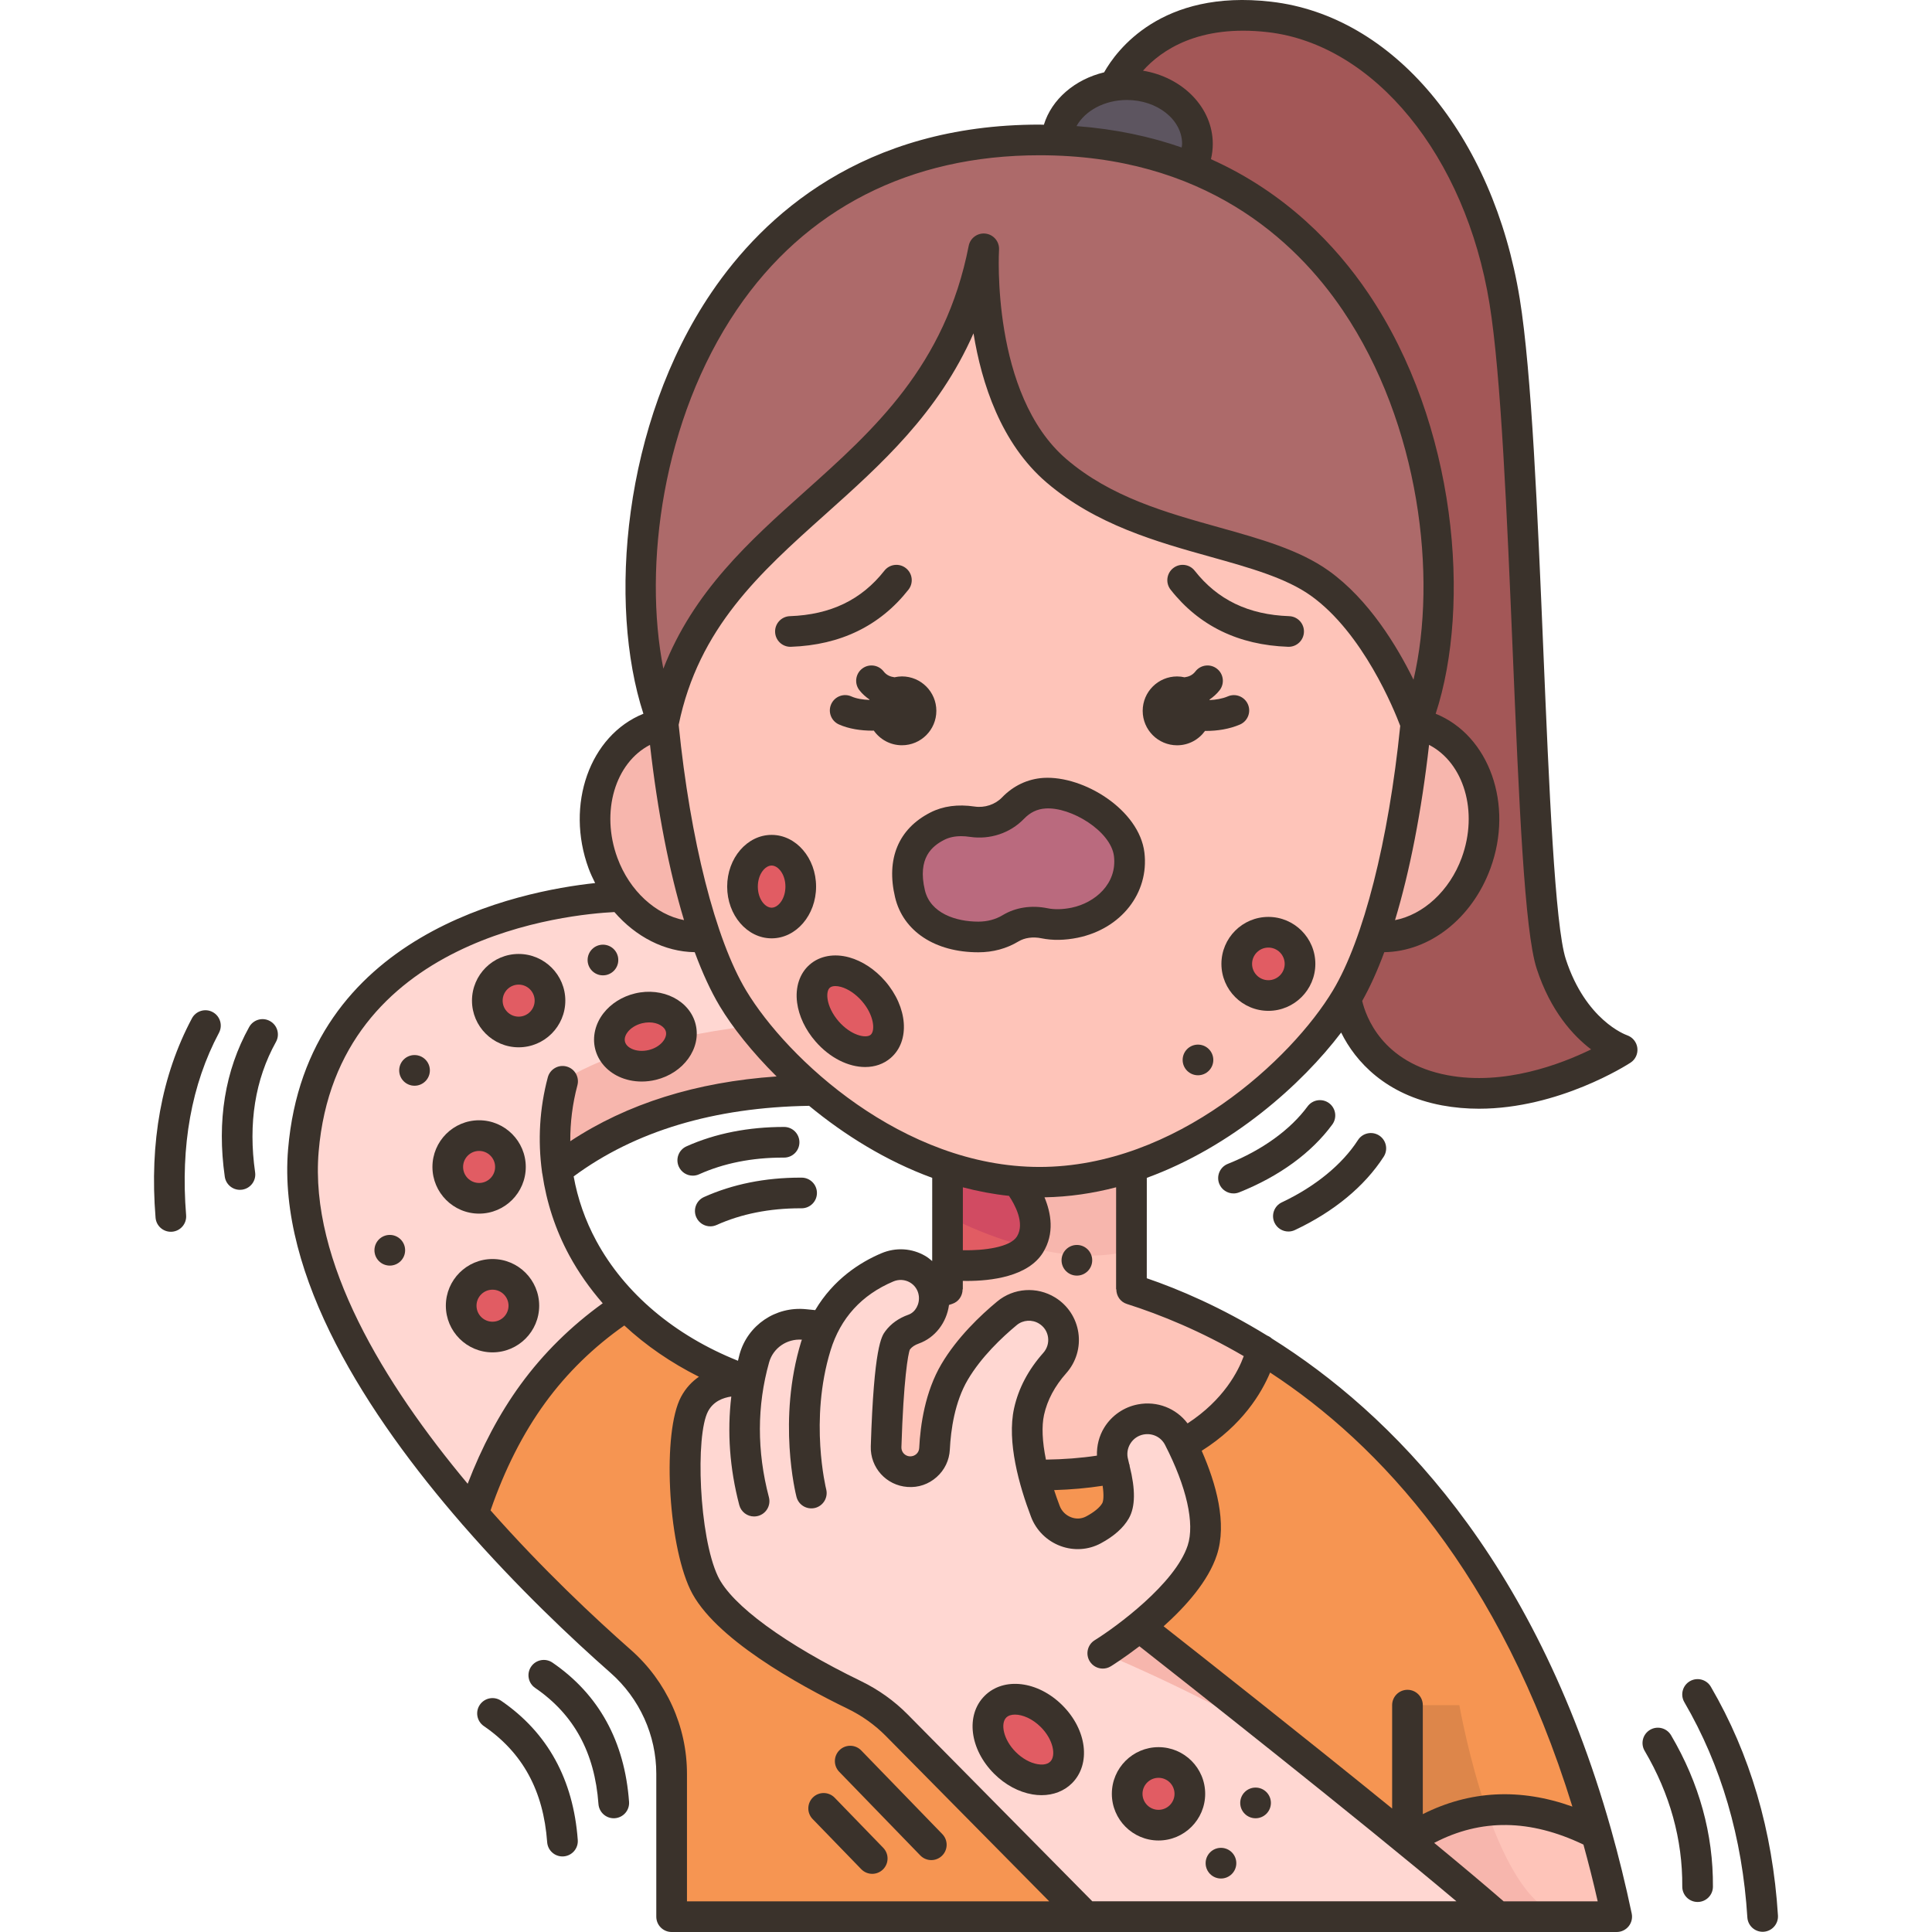
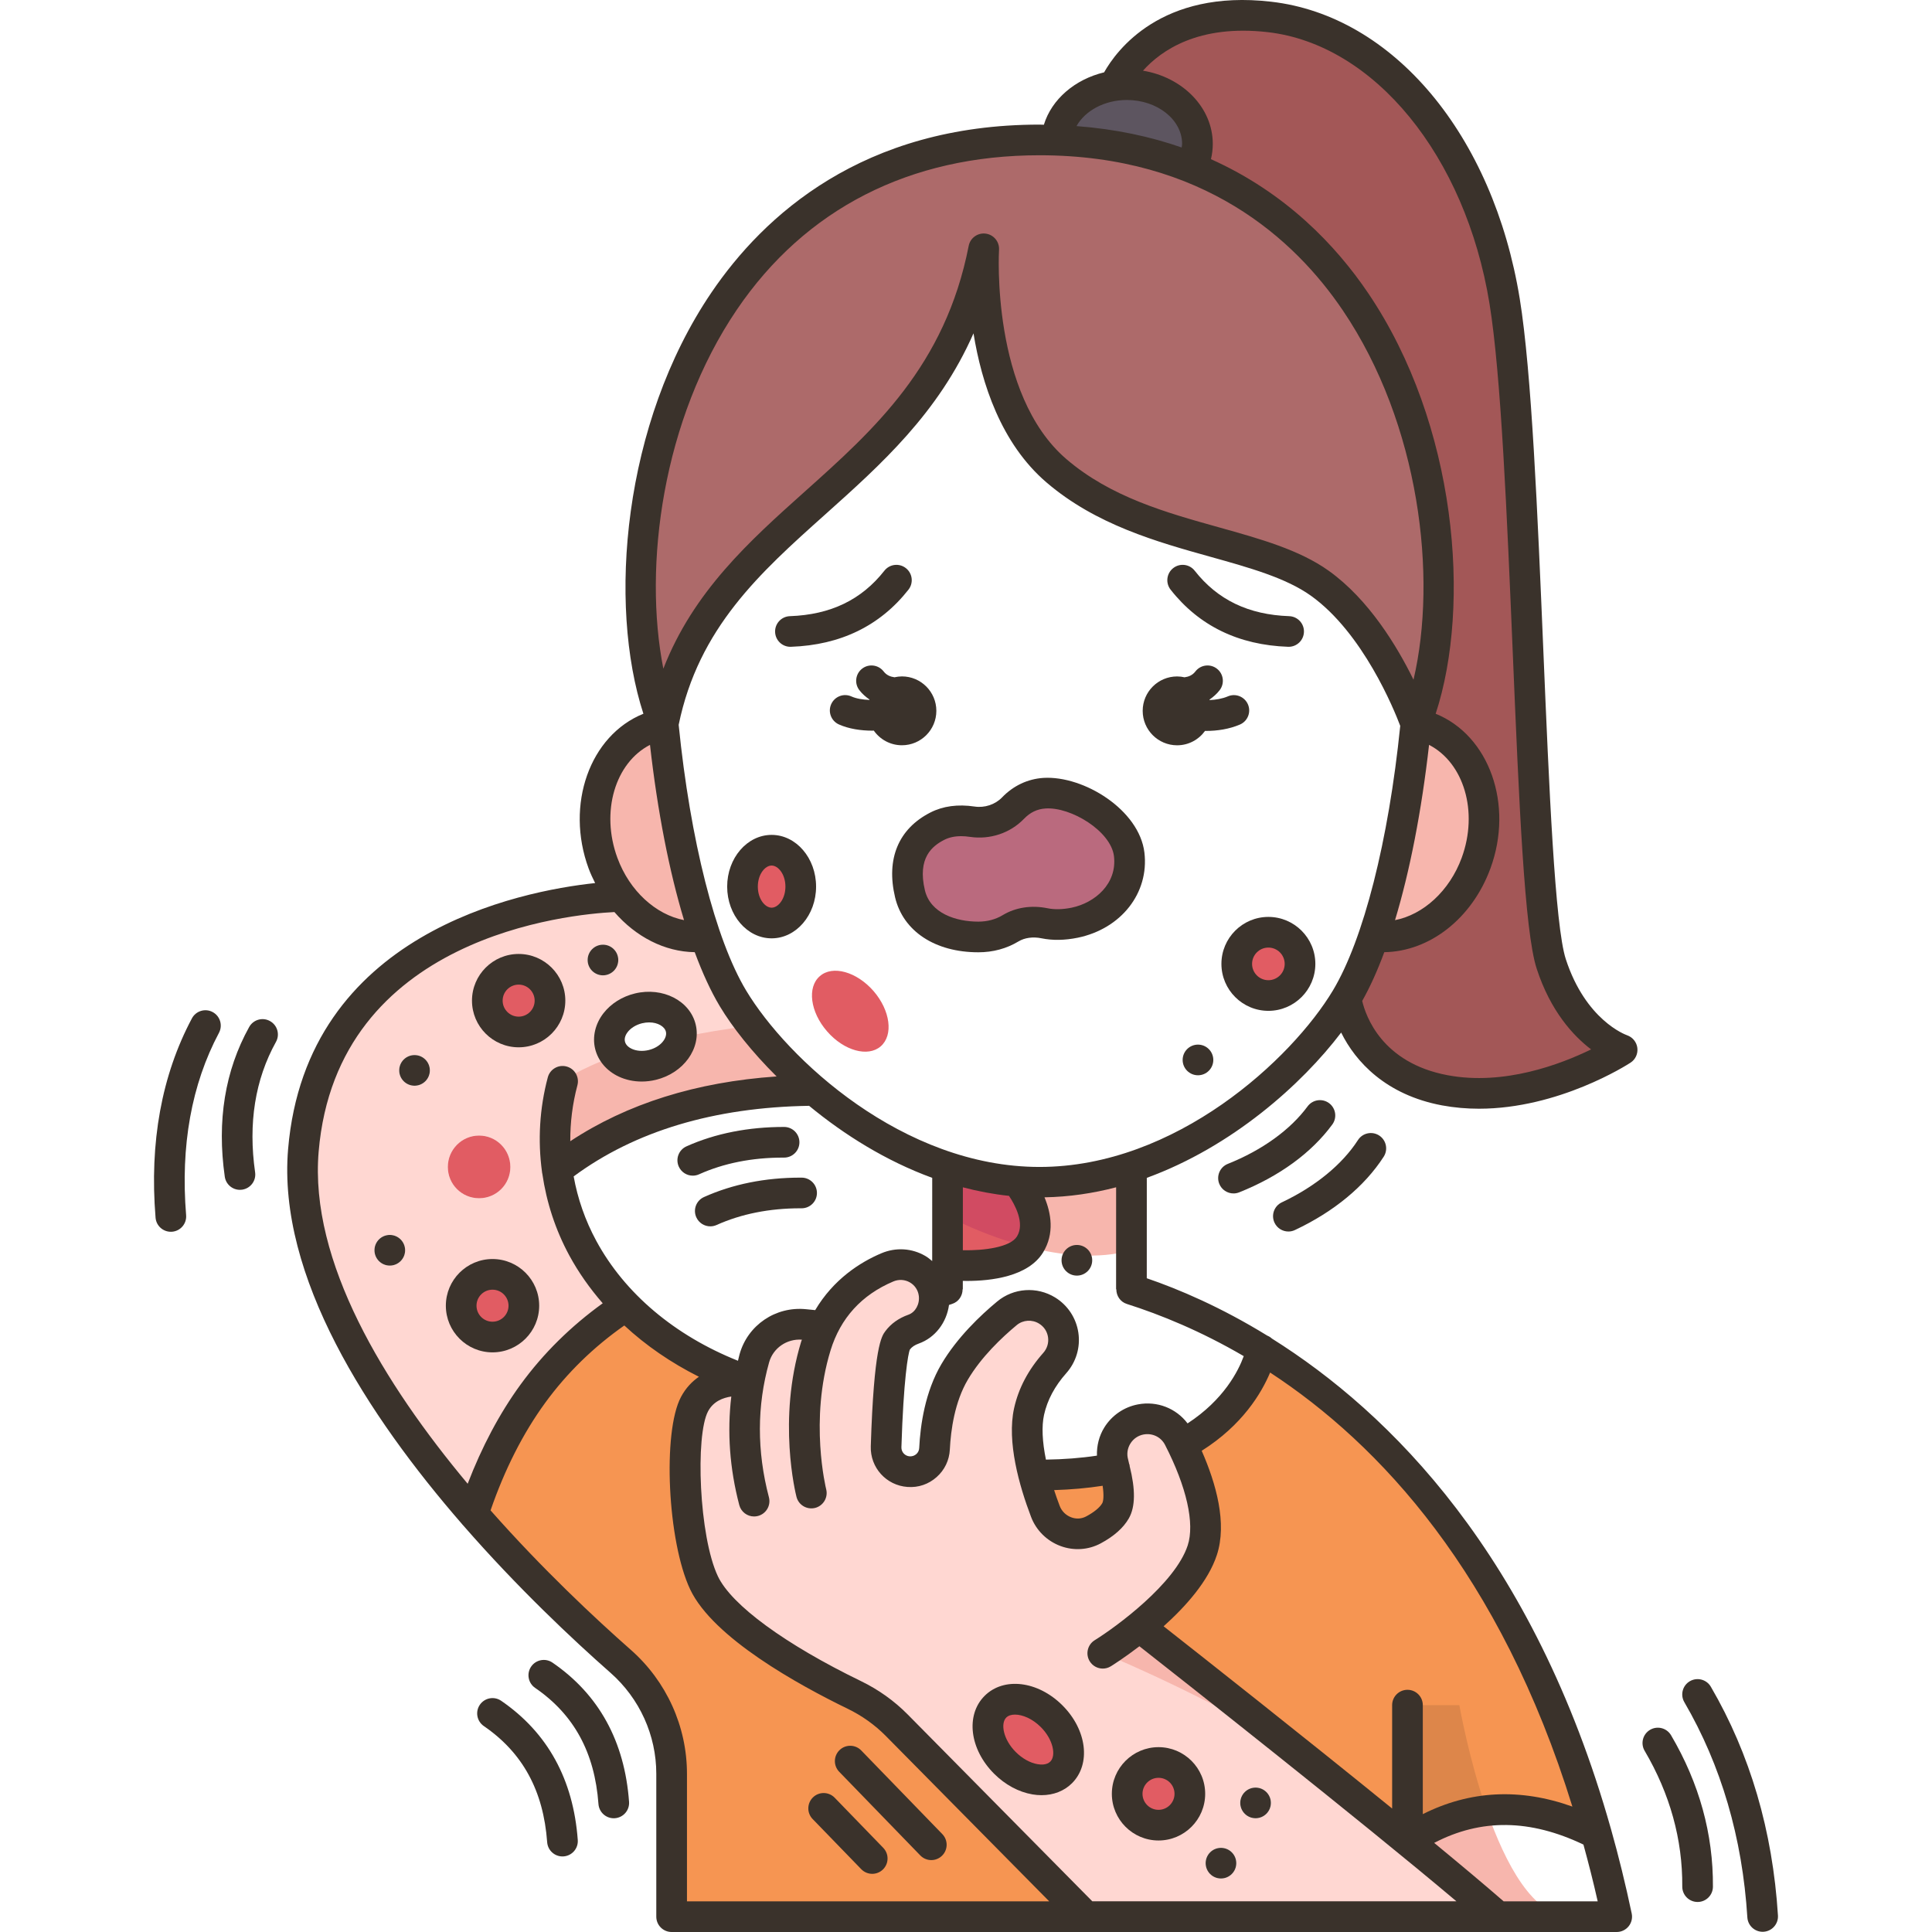
<svg xmlns="http://www.w3.org/2000/svg" width="512" viewBox="0 0 105.945 126.039" height="512" id="Filloutline">
  <g>
    <g>
      <g id="XMLID_88_">
        <g>
-           <path fill="#fec4b9" d="m72.258 88.041c-3.14-1.94-6.08-3.17-8.49-3.93v-7.98c6.42-2.11 11.69-7.15 14-11 0 0 .6 4.9 6.44 6 5.84 1.09 11.57-2.65 11.57-2.65s-3.14-1.03-4.63-5.6c-1.47-4.52-1.47-33.58-3.04-43.23-1.57-9.66-7.51-17.65-15.35-18.55-7.83-.89-10.1 4.48-10.1 4.48-2.07.3-3.66 1.77-3.78 3.57-.36-.01-.73-.02-1.11-.02-24.19 0-28.96 26.98-24.55 38.09-.3.06-.6.14-.89.26-3.03 1.2-4.39 5.16-3.04 8.83.3.81.71 1.54 1.19 2.17 0 0-19.35.23-20.73 16.57-.68 7.98 5.04 16.79 11.06 23.71 3.51 4.02 7.11 7.4 9.63 9.62 2.11 1.86 3.33 4.52 3.33 7.34v9.32h27.01 26.89 7.76c-.4-1.89-.84-3.69-1.33-5.42-4.91-17.49-13.99-26.75-21.84-31.58zm-20.49-5.54v1.61c-.29.09-.58.19-.88.29-.19-1.44-1.7-2.29-3.04-1.72-1.45.61-3.13 1.75-4.16 3.85l-1.26-.13c-1.47-.14-2.86.78-3.26 2.21-.14.5-.26 1-.35 1.51h-.01c-3.26-1.11-5.97-2.83-8.04-4.94-1.13-1.15-2.06-2.41-2.79-3.75-.88-1.62-1.45-3.35-1.69-5.14 4.27-3.35 9.83-5.11 16.76-5.16 2.45 2.07 5.43 3.92 8.72 5z" />
-         </g>
+           </g>
        <g>
          <g>
            <path fill="#f7b6ad" d="m35.968 61.091c-2.01.23-4.08-.77-5.49-2.61-.48-.63-.89-1.36-1.19-2.17-1.35-3.67.01-7.63 3.04-8.83.29-.12.59-.2.89-.26v.01c.52 5.3 1.48 10.18 2.75 13.86z" />
          </g>
          <g>
            <path fill="#f7b6ad" d="m83.218 47.481c3.02 1.2 4.38 5.16 3.03 8.83-1.17 3.18-3.98 5.1-6.68 4.78 1.27-3.68 2.23-8.56 2.75-13.86 0 0 0 0 0-.01h.01c.3.06.59.14.89.26z" />
          </g>
          <g>
            <path fill="#a35757" d="m91.148 62.881c1.49 4.57 4.63 5.6 4.63 5.6s-5.73 3.74-11.57 2.65c-5.84-1.1-6.44-6-6.44-6 .65-1.08 1.25-2.45 1.8-4.04 2.7.32 5.51-1.6 6.68-4.78 1.35-3.67-.01-7.63-3.03-8.83-.3-.12-.59-.2-.89-.26 3.75-9.38.9-30.08-14.64-36.29.25-.48.38-1 .38-1.54 0-2.14-2.06-3.87-4.6-3.87-.28 0-.55.02-.81.06 0 0 2.27-5.37 10.1-4.48 7.84.9 13.78 8.89 15.35 18.55 1.57 9.65 1.57 38.71 3.04 43.23z" />
          </g>
          <g>
            <path fill="#f69552" d="m81.778 120.091c-7.54-6.17-17.49-13.96-17.49-13.96 1.59-1.28 3.49-3.13 4.1-4.99.69-2.11-.39-5.01-1.32-6.9 4.51-2.43 5.19-6.2 5.19-6.2 7.85 4.83 16.93 14.09 21.84 31.58-4.39-2.24-8.5-2.09-12.32.47z" />
          </g>
          <g>
            <path fill="#ffd7d2" d="m64.288 106.131s9.95 7.79 17.49 13.96c2.31 1.89 4.39 3.63 5.89 4.95h-26.89v-.02l-12.33-12.47c-.8-.81-1.73-1.48-2.76-1.97-2.74-1.34-8.41-4.37-9.8-7.31-1.35-2.84-1.66-9.73-.63-11.67 1.04-1.94 3.55-1.48 3.55-1.48h.01c.09-.51.21-1.01.35-1.51.4-1.43 1.79-2.35 3.26-2.21l1.26.13c1.03-2.1 2.71-3.24 4.16-3.85 1.34-.57 2.85.28 3.04 1.72v.02c.01.09.02.18.02.28 0 .88-.52 1.71-1.35 2.01-.39.14-.77.36-1.04.73-.49.66-.69 4.7-.76 6.95-.02.84.63 1.56 1.47 1.62h.11c.83 0 1.54-.65 1.58-1.5.07-1.37.35-3.38 1.31-5.01.95-1.61 2.38-2.96 3.42-3.82.74-.62 1.79-.69 2.62-.18.7.43 1.07 1.17 1.07 1.92 0 .53-.18 1.06-.57 1.5-.71.8-1.39 1.86-1.68 3.17-.27 1.22-.06 2.73.3 4.14h.01c.21.86.49 1.67.75 2.37.48 1.25 1.96 1.84 3.14 1.21.59-.32 1.15-.73 1.44-1.25.36-.62.22-1.73-.06-2.78-.03-.09-.05-.19-.08-.28-.37-1.31.46-2.65 1.79-2.9.14-.03.29-.04.43-.04.85 0 1.64.47 2.04 1.24.07.14.14.28.22.44.93 1.89 2.01 4.79 1.32 6.9-.61 1.86-2.51 3.71-4.1 4.99zm8.57 11.49c0-.56-.44-1-1-1-.55 0-1 .44-1 1 0 .55.45 1 1 1 .56 0 1-.45 1-1zm-2.25 3.93c0-.55-.45-1-1-1s-1 .45-1 1 .45 1 1 1 1-.45 1-1zm-3.03-4.53c0-1.13-.92-2.04-2.05-2.04-1.12 0-2.04.91-2.04 2.04s.92 2.05 2.04 2.05c1.13 0 2.05-.92 2.05-2.05zm-8.4-1.39c.84-.85.56-2.49-.62-3.67s-2.82-1.46-3.67-.62c-.84.84-.56 2.48.63 3.66 1.18 1.19 2.82 1.47 3.66.63z" />
          </g>
          <g>
            <path fill="#ad6a6a" d="m67.688 10.931c15.54 6.21 18.39 26.91 14.64 36.29h-.01c-.11-.3-2.26-6.31-6.26-9.17-4.1-2.93-11.81-2.73-17.19-7.34s-4.74-14.48-4.74-14.48c-3.09 15.82-18.14 17.06-20.91 30.99-4.41-11.11.36-38.09 24.55-38.09.38 0 .75.01 1.11.02 3.31.12 6.23.75 8.81 1.78z" />
          </g>
          <g>
            <path fill="#e15c63" d="m72.698 60.821c1.14 0 2.07.92 2.07 2.06s-.93 2.06-2.07 2.06-2.06-.92-2.06-2.06.92-2.06 2.06-2.06z" />
          </g>
          <g>
            <path fill="#5d5560" d="m68.068 9.391c0 .54-.13 1.06-.38 1.54-2.58-1.03-5.5-1.66-8.81-1.78.12-1.8 1.71-3.27 3.78-3.57.26-.04.53-.06.81-.06 2.54 0 4.6 1.73 4.6 3.87z" />
          </g>
          <g>
            <path fill="#e15c63" d="m65.528 114.981c1.13 0 2.05.91 2.05 2.04s-.92 2.05-2.05 2.05c-1.12 0-2.04-.92-2.04-2.05s.92-2.04 2.04-2.04z" />
          </g>
          <g>
            <path fill="#ba6a7e" d="m63.618 55.741c.26 2.21-1.39 4.01-3.56 4.45-.81.17-1.47.14-1.97.04-.76-.16-1.56-.06-2.21.33-.5.3-1.19.56-2.1.56-2.12 0-4.01-.93-4.46-2.81-.45-1.89 0-3.5 1.78-4.41.75-.38 1.58-.4 2.29-.3.98.15 1.99-.19 2.65-.88.47-.48 1.13-.92 2.05-.98 2.19-.14 5.27 1.79 5.53 4z" />
          </g>
          <g>
            <path fill="#f69552" d="m62.668 95.781c.28 1.05.42 2.16.06 2.78-.29.52-.85.93-1.44 1.25-1.18.63-2.66.04-3.14-1.21-.26-.7-.54-1.51-.75-2.37h.37c1.86 0 3.48-.17 4.9-.45z" />
          </g>
          <g>
            <path fill="#f69552" d="m60.778 125.021v.02h-27.01v-9.32c0-2.82-1.22-5.48-3.33-7.34-2.52-2.22-6.12-5.6-9.63-9.62l.01-.01c.95-2.93 2.24-5.55 3.9-7.83 1.65-2.26 3.65-4.18 6.05-5.74 2.07 2.11 4.78 3.83 8.04 4.94 0 0-2.51-.46-3.55 1.48-1.03 1.94-.72 8.83.63 11.67 1.39 2.94 7.06 5.97 9.8 7.31 1.03.49 1.96 1.16 2.76 1.97z" />
          </g>
          <g>
            <path fill="#e15c63" d="m58.558 111.961c1.18 1.18 1.46 2.82.62 3.67-.84.84-2.48.56-3.66-.63-1.19-1.18-1.47-2.82-.63-3.66.85-.84 2.49-.56 3.67.62z" />
          </g>
          <g>
            <path fill="#e15c63" d="m56.328 77.071s1.94 2.3.82 4.11c-1.11 1.82-5.38 1.32-5.38 1.32v-6.37c1.47.48 2.99.81 4.56.94z" />
          </g>
          <g>
            <path fill="#e15c63" d="m46.938 64.651c1.1 1.27 1.31 2.88.47 3.61-.83.72-2.4.29-3.5-.98-1.1-1.26-1.31-2.88-.47-3.6.83-.73 2.4-.29 3.5.97z" />
          </g>
          <g>
            <path fill="#e15c63" d="m40.288 55.461c1.05 0 1.9 1.07 1.9 2.38s-.85 2.37-1.9 2.37c-1.04 0-1.9-1.06-1.9-2.37s.86-2.38 1.9-2.38z" />
          </g>
          <g>
            <path fill="#ffd7d2" d="m26.288 76.291c.24 1.79.81 3.52 1.69 5.14.73 1.34 1.66 2.6 2.79 3.75-2.4 1.56-4.4 3.48-6.05 5.74-1.66 2.28-2.95 4.9-3.9 7.83l-.01.01c-6.02-6.92-11.74-15.73-11.06-23.71 1.38-16.34 20.73-16.57 20.73-16.57 1.41 1.84 3.48 2.84 5.49 2.61.55 1.59 1.15 2.96 1.8 4.04 1.13 1.88 2.96 4.04 5.28 6-6.93.05-12.49 1.81-16.76 5.16zm6.22-6.82c1.27-.3 2.1-1.38 1.86-2.4-.25-1.02-1.48-1.6-2.76-1.29-1.27.31-2.1 1.38-1.86 2.4.25 1.02 1.48 1.6 2.76 1.29zm-2.22-6.84c0-.56-.45-1-1-1s-1 .44-1 1c0 .55.45 1 1 1s1-.45 1-1zm-4.45 2.65c0-1.13-.92-2.05-2.05-2.05s-2.04.92-2.04 2.05.91 2.04 2.04 2.04 2.05-.91 2.05-2.04zm-1.71 19.9c0-1.13-.92-2.05-2.05-2.05-1.12 0-2.04.92-2.04 2.05s.92 2.04 2.04 2.04c1.13 0 2.05-.91 2.05-2.04zm-.88-9.05c0-1.13-.91-2.05-2.04-2.05s-2.04.92-2.04 2.05.91 2.04 2.04 2.04 2.04-.91 2.04-2.04zm-5.25-6.3c0-.55-.45-1-1-1s-1 .45-1 1 .45 1 1 1 1-.45 1-1zm-1.62 11.73c0-.55-.44-1-1-1-.55 0-1 .45-1 1 0 .56.45 1 1 1 .56 0 1-.44 1-1z" />
          </g>
          <g>
-             <path fill="#e15c63" d="m34.368 67.071c.24 1.02-.59 2.1-1.86 2.4-1.28.31-2.51-.27-2.76-1.29-.24-1.02.59-2.09 1.86-2.4 1.28-.31 2.51.27 2.76 1.29z" />
-           </g>
+             </g>
          <g>
            <path fill="#e15c63" d="m23.788 63.231c1.13 0 2.05.92 2.05 2.05s-.92 2.04-2.05 2.04-2.04-.91-2.04-2.04.91-2.05 2.04-2.05z" />
          </g>
          <g>
            <path fill="#e15c63" d="m22.078 83.131c1.13 0 2.05.92 2.05 2.05s-.92 2.04-2.05 2.04c-1.12 0-2.04-.91-2.04-2.04s.92-2.05 2.04-2.05z" />
          </g>
          <g>
            <path fill="#e15c63" d="m21.208 74.081c1.13 0 2.04.92 2.04 2.05s-.91 2.04-2.04 2.04-2.04-.91-2.04-2.04.91-2.05 2.04-2.05z" />
          </g>
        </g>
        <g id="XMLID_89_">
          <g>
            <g>
              <path fill="#f7b6ad" d="m64.288 106.131s4.47 3.5 9.69 7.68c-7.09-3.97-12.08-5.96-12.08-5.96s1.09-.67 2.39-1.72z" />
            </g>
            <g>
              <path fill="#dd864a" d="m86.948 118.121c-1.78.2-3.5.85-5.17 1.97v-8.85h3.38s.6 3.44 1.79 6.88z" />
            </g>
            <g>
              <path fill="#f7b6ad" d="m87.668 125.041c-1.5-1.32-3.58-3.06-5.89-4.95 1.67-1.12 3.39-1.77 5.17-1.97 1.21 3.46 3.03 6.92 5.47 6.92z" />
            </g>
            <g>
              <path fill="#f7b6ad" d="m43.048 71.131c-6.93.05-12.49 1.81-16.76 5.16-.26-1.88-.14-3.82.37-5.75 0 0 .99-.78 3.47-1.67.51.57 1.43.83 2.38.6 1.01-.24 1.75-.98 1.87-1.79 1.33-.29 2.86-.55 4.61-.77l.01-.01c1.05 1.4 2.43 2.86 4.05 4.23z" />
            </g>
            <g>
              <path fill="#d14b62" d="m56.328 77.071s1.94 2.3.82 4.11c-.04.06-.08.12-.12.17-2.96-.75-5.26-2.01-5.26-2.01v-3.21c1.47.48 2.99.81 4.56.94z" />
            </g>
            <g>
              <path fill="#f7b6ad" d="m63.768 76.131v5.43c-2.19.62-4.63.34-6.74-.21.04-.05.08-.11.12-.17 1.12-1.81-.82-4.11-.82-4.11.47.04.96.06 1.44.06 2.07 0 4.09-.37 6-1z" />
            </g>
          </g>
        </g>
      </g>
    </g>
    <g fill="#3a322b">
      <path d="m68.567 47.681c.021 0 .041.003.063.003.736 0 1.515-.118 2.211-.416.507-.217.743-.805.526-1.313-.217-.507-.806-.745-1.313-.525-.367.156-.783.222-1.186.241-.003-.011-.006-.021-.01-.032.245-.171.473-.367.664-.616.336-.438.254-1.066-.184-1.402-.438-.337-1.066-.255-1.402.184-.19.247-.439.344-.706.38-.157-.035-.318-.056-.485-.056-1.24 0-2.246 1.006-2.246 2.246s1.006 2.246 2.246 2.246c.753 0 1.414-.373 1.822-.94z" />
      <path d="m48.307 44.184c-.267-.036-.517-.133-.707-.38-.338-.437-.965-.52-1.402-.184-.438.337-.52.965-.184 1.402.191.249.42.444.665.615-.003.008-.005.016-.007.024-.423-.015-.846-.08-1.174-.226-.506-.228-1.096.001-1.321.505s.001 1.096.505 1.321c.649.29 1.431.406 2.186.406.03 0 .059-.004.089-.005.406.577 1.075.957 1.835.957 1.24 0 2.246-1.006 2.246-2.246s-1.006-2.246-2.246-2.246c-.167.002-.328.023-.485.057z" />
      <path d="m41.517 42.196c.012 0 .024 0 .036-.001 3.231-.113 5.811-1.367 7.666-3.727.341-.435.266-1.063-.168-1.404-.434-.343-1.063-.267-1.404.168-1.495 1.901-3.511 2.871-6.164 2.965-.552.02-.984.482-.964 1.034.018.54.462.965.998.965z" />
      <path d="m73.984 42.195c.012.001.024.001.036.001.536 0 .98-.425.999-.965.02-.552-.412-1.015-.964-1.034-2.653-.094-4.668-1.063-6.163-2.965-.341-.435-.969-.511-1.404-.168-.434.341-.509.97-.168 1.404 1.854 2.36 4.432 3.614 7.664 3.727z" />
      <path d="m58.022 50.748c-1.027.068-1.961.509-2.7 1.275 0 0 0 .001-.001.001-.447.465-1.137.691-1.786.593-1.09-.163-2.063-.033-2.89.391-2.08 1.062-2.896 3.026-2.299 5.532.526 2.211 2.606 3.585 5.429 3.585.959 0 1.84-.238 2.621-.708.402-.243.946-.318 1.495-.206.729.15 1.526.136 2.37-.036 2.835-.584 4.666-2.92 4.351-5.555-.334-2.785-3.955-5.029-6.59-4.872zm1.836 8.468c-.578.116-1.106.131-1.567.036-1.05-.215-2.089-.056-2.928.452-.464.279-.999.421-1.589.421-1.448 0-3.124-.538-3.483-2.048-.503-2.112.48-2.889 1.264-3.288.312-.16.68-.239 1.101-.239.184 0 .378.015.581.046 1.306.192 2.622-.246 3.524-1.184.399-.414.855-.633 1.393-.668 1.663-.118 4.276 1.48 4.472 3.113.213 1.788-1.231 3.042-2.768 3.359z" />
      <path d="m43.192 57.84c0-1.86-1.301-3.374-2.9-3.374s-2.9 1.514-2.9 3.374c0 1.861 1.301 3.375 2.9 3.375s2.9-1.514 2.9-3.375zm-2.9 1.375c-.426 0-.9-.564-.9-1.375 0-.81.474-1.374.9-1.374s.9.564.9 1.374-.474 1.375-.9 1.375z" />
      <path d="m29.32 66.104c-.534.688-.732 1.532-.543 2.315s.75 1.444 1.539 1.814c.459.215.972.324 1.499.324.306 0 .616-.037.922-.111 1.808-.436 2.975-2.055 2.601-3.609-.375-1.554-2.149-2.463-3.96-2.027-.837.202-1.567.662-2.058 1.294zm1.581 1.225c.21-.271.555-.48.946-.575.158-.037.31-.055.454-.055.575 0 1.014.276 1.094.607.1.413-.338 1.007-1.125 1.197-.391.093-.793.065-1.104-.081-.139-.064-.381-.213-.443-.472s.084-.5.178-.621z" />
-       <path d="m47.691 63.998c-.659-.758-1.488-1.305-2.337-1.541-.979-.271-1.92-.102-2.576.469-.657.569-.957 1.476-.824 2.485.115.873.541 1.771 1.199 2.528.941 1.085 2.155 1.671 3.242 1.671.625 0 1.207-.193 1.671-.597 1.273-1.105 1.108-3.307-.375-5.015zm-.935 3.506c-.302.262-1.291.047-2.092-.876-.398-.458-.663-.996-.726-1.478-.043-.328.013-.595.152-.715.081-.07.208-.106.362-.106.11 0 .234.019.367.055.468.131.964.468 1.363.926.8.922.876 1.931.574 2.194z" />
      <path d="m72.699 59.817c-1.689 0-3.064 1.375-3.064 3.064s1.375 3.064 3.064 3.064c1.69 0 3.064-1.375 3.064-3.064s-1.374-3.064-3.064-3.064zm0 4.129c-.587 0-1.064-.478-1.064-1.064s.477-1.064 1.064-1.064 1.064.478 1.064 1.064-.477 1.064-1.064 1.064z" />
      <path d="m96.103 67.539c-.11-.038-2.704-.984-4.001-4.967-.711-2.186-1.093-11.283-1.463-20.081-.376-8.963-.766-18.232-1.541-23.001-1.736-10.681-8.255-18.47-16.222-19.379-7.172-.829-10.097 3.195-10.893 4.608-1.901.458-3.419 1.75-3.93 3.419-.097-.001-.187-.009-.285-.009-11.545 0-18.009 5.954-21.399 10.949-5.8 8.546-6.763 20.355-4.442 27.485-3.5 1.413-5.104 5.931-3.575 10.091.123.333.272.646.426.955-4.894.523-18.838 3.25-20.03 17.355-.701 8.3 5.205 17.391 11.337 24.45.031.035.055.074.091.104 3.547 4.07 7.159 7.458 9.604 9.611 1.899 1.672 2.988 4.073 2.988 6.588v9.322c0 .553.448 1 1 1h61.656c.301 0 .586-.136.776-.37.19-.233.264-.541.202-.836-.404-1.918-.856-3.75-1.35-5.501-.003-.011-.006-.022-.01-.034-5.036-17.833-14.425-27.153-22.113-31.974-.087-.082-.187-.144-.302-.191-3.025-1.862-5.771-3.028-7.861-3.743l.002-6.55c5.559-2.03 10.107-6.087 12.679-9.479.935 1.9 2.915 4.065 6.577 4.751.813.151 1.622.218 2.414.218 5.206 0 9.675-2.865 9.89-3.006.319-.208.488-.581.442-.96s-.307-.699-.667-.825zm-32.635-61.016c1.987 0 3.603 1.285 3.603 2.864 0 .08-.021.157-.029.235-2.03-.709-4.31-1.202-6.861-1.396.563-1.004 1.826-1.703 3.287-1.703zm-25.444 13.678c4.472-6.589 11.299-10.072 19.744-10.072 10.696 0 16.662 5.501 19.784 10.115 5.026 7.428 6.184 17.41 4.615 24.099-1.069-2.178-2.913-5.236-5.531-7.107-1.911-1.365-4.456-2.077-7.15-2.83-3.478-.972-7.074-1.978-9.966-4.456-4.93-4.228-4.398-13.561-4.393-13.654.033-.525-.348-.987-.87-1.055s-1.008.282-1.109.799c-1.532 7.835-6.194 12.006-10.703 16.039-3.581 3.204-7.257 6.503-9.217 11.544-1.32-6.695-.066-16.257 4.796-23.422zm45.157 28.393c2.269 1.168 3.234 4.36 2.128 7.371-.797 2.166-2.512 3.707-4.348 4.063.964-3.19 1.729-7.095 2.22-11.434zm-50.824 0c.49 4.338 1.255 8.243 2.22 11.433-1.836-.358-3.55-1.896-4.347-4.062-1.107-3.012-.142-6.204 2.127-7.371zm-21.616 26.538c1.19-14.078 16.406-15.49 19.295-15.631 1.397 1.615 3.273 2.589 5.239 2.617.506 1.365 1.053 2.555 1.635 3.525.827 1.378 2.1 2.986 3.706 4.582-5.247.361-9.756 1.781-13.459 4.225-.007-1.213.141-2.434.465-3.65.142-.534-.175-1.082-.708-1.224-.535-.144-1.083.175-1.224.708-.54 2.025-.656 4.109-.38 6.149.008.055.01.107.027.161.268 1.835.848 3.633 1.758 5.312.601 1.109 1.337 2.148 2.178 3.117-2.052 1.48-3.863 3.249-5.363 5.307-1.379 1.893-2.526 4.07-3.447 6.467-5.446-6.519-10.328-14.491-9.722-21.665zm45.036 2.883c.374.559 1.053 1.78.523 2.644-.433.706-2.127.933-3.533.903l.001-4.104c.98.257 1.983.449 3.009.557zm-6.619 18.99c.707.054 1.375-.178 1.898-.643.522-.462.828-1.101.862-1.797.063-1.278.317-3.106 1.175-4.559.875-1.481 2.218-2.753 3.189-3.559.412-.342.999-.38 1.458-.097.322.198.529.512.584.884.054.369-.058.743-.309 1.024-.978 1.1-1.618 2.314-1.905 3.612-.483 2.188.335 5.062 1.106 7.086.333.878 1.032 1.57 1.915 1.9.866.325 1.822.263 2.625-.167.868-.465 1.487-1.015 1.84-1.635.432-.757.435-1.893.05-3.422-.003-.018.004-.036 0-.054-.005-.025-.022-.043-.028-.068-.026-.1-.038-.185-.067-.289-.102-.358-.051-.729.144-1.044.194-.315.501-.526.865-.595.573-.104 1.133.164 1.396.676 1.41 2.742 1.949 5.135 1.479 6.564-.818 2.49-4.657 5.307-6.067 6.182-.469.291-.614.907-.323 1.376.189.306.516.474.851.474.18 0 .361-.048.525-.149.084-.052.858-.538 1.865-1.307 2.763 2.17 14.256 11.22 20.682 16.639h-23.755l-12.05-12.195c-.875-.884-1.896-1.613-3.036-2.167-4.957-2.406-8.448-4.963-9.339-6.839-1.239-2.609-1.478-9.199-.643-10.765.346-.65.976-.887 1.516-.965-.275 2.316-.107 4.687.52 7.079.118.449.523.746.967.746.084 0 .169-.011.254-.033.534-.14.854-.687.713-1.221-.789-3.006-.784-5.967.013-8.8.263-.937 1.158-1.55 2.14-1.48-.013.042-.032.077-.045.119-1.565 5.104-.361 9.933-.309 10.136.137.535.679.854 1.215.721.535-.137.858-.681.723-1.216-.011-.044-1.112-4.504.283-9.055.648-2.112 2.027-3.628 4.1-4.504.355-.15.749-.126 1.079.064.324.188.536.509.581.882.066.536-.224 1.062-.674 1.222-.638.227-1.146.588-1.508 1.074-.243.324-.749 1-.952 7.514-.043 1.39 1.01 2.553 2.397 2.651zm12.729-.077c.096.652.045 1.014-.026 1.138-.159.279-.531.585-1.047.861-.302.162-.651.183-.98.058-.345-.129-.617-.398-.747-.738-.135-.354-.255-.698-.366-1.036 1.106-.034 2.165-.128 3.166-.283zm-11.12-14.659c-.142-.12-.286-.239-.451-.335-.876-.509-1.919-.572-2.859-.176-1.399.591-3.128 1.699-4.323 3.711l-.606-.06c-1.972-.197-3.792 1.035-4.324 2.929-.041.144-.07.29-.107.435-4.116-1.644-7.381-4.382-9.243-7.82-.733-1.353-1.217-2.766-1.477-4.207 3.997-2.954 9.155-4.506 15.36-4.605 2.276 1.878 5 3.592 8.031 4.699zm-19.665 25.359c-2.331-2.053-5.76-5.261-9.146-9.094.911-2.643 2.102-5.013 3.57-7.026 1.434-1.967 3.175-3.648 5.156-5.037 1.408 1.308 3.046 2.432 4.867 3.346-.444.305-.854.724-1.169 1.315-1.22 2.287-.877 9.45.601 12.563 1.5 3.16 7.08 6.231 10.272 7.78.936.454 1.772 1.052 2.487 1.774l10.66 10.789h-23.631v-8.322c0-3.088-1.337-6.037-3.667-8.088zm56.945 16.411c-1.224-1.065-2.789-2.377-4.532-3.813 3.057-1.595 6.26-1.551 9.738.11.328 1.199.643 2.424.93 3.703zm4.485-6.181c-3.404-1.218-6.674-1.058-9.759.492v-7.111c0-.553-.448-1-1-1s-1 .447-1 1v6.745c-5.817-4.727-12.474-9.976-14.909-11.889 1.442-1.294 2.912-2.939 3.473-4.647.681-2.075-.048-4.662-.988-6.802 2.66-1.676 3.903-3.769 4.463-5.105 7.142 4.674 15.017 13.114 19.72 28.317zm-29.752-33.745c0 .424.258.818.683.953 2.207.701 4.834 1.773 7.629 3.405-.348.959-1.298 2.847-3.665 4.388-.745-.985-1.983-1.478-3.236-1.24-.91.171-1.71.721-2.197 1.509-.342.553-.498 1.193-.479 1.834-1.041.158-2.156.243-3.328.26-.238-1.172-.287-2.172-.123-2.92.212-.961.699-1.874 1.447-2.716.644-.724.933-1.688.792-2.643-.14-.953-.691-1.79-1.513-2.297-1.192-.733-2.712-.63-3.784.261-1.094.906-2.613 2.351-3.635 4.08-1.066 1.804-1.377 3.975-1.451 5.479-.007.154-.075.296-.191.398-.118.104-.272.153-.43.145-.312-.022-.549-.282-.54-.592.138-4.414.435-6.118.555-6.379.123-.164.317-.295.577-.387 1.076-.383 1.819-1.379 1.973-2.519.067-.022.138-.047.204-.068.425-.136.682-.53.683-.953h.014v-.55c.088.002.171.005.266.005 1.568 0 3.997-.275 4.971-1.862.762-1.241.518-2.574.091-3.593 1.606-.028 3.169-.261 4.673-.655l-.002 6.655h.016zm-5.011-7.984c-8.913 0-16.471-7.063-19.143-11.515-2.001-3.335-3.641-9.805-4.398-17.328 1.301-6.329 5.307-9.92 9.551-13.716 3.646-3.263 7.388-6.609 9.683-11.824.526 3.244 1.789 7.178 4.756 9.722 3.228 2.769 7.213 3.882 10.729 4.864 2.521.705 4.901 1.37 6.526 2.531 3.406 2.435 5.438 7.458 5.828 8.491-.76 7.496-2.397 13.937-4.391 17.26-2.67 4.452-10.229 11.515-19.141 11.515zm26.624-5.984c-4.297-.804-5.347-3.88-5.573-4.846.51-.904.992-1.969 1.441-3.181 2.946-.042 5.718-2.183 6.924-5.464 1.529-4.159-.074-8.675-3.572-10.09 2.33-7.104 1.383-18.889-4.404-27.442-2.09-3.09-5.356-6.54-10.256-8.738.078-.326.119-.659.119-.997 0-2.371-1.964-4.347-4.553-4.776 1.179-1.316 3.613-3.03 8.131-2.514 6.957.795 12.909 8.078 14.475 17.713.756 4.651 1.143 13.859 1.517 22.765.409 9.75.763 18.17 1.56 20.616.905 2.78 2.388 4.385 3.551 5.27-1.985.969-5.676 2.376-9.36 1.684z" />
      <path d="m76.868 73.361c.327-.445.231-1.07-.214-1.397-.444-.326-1.071-.23-1.398.214-1.123 1.528-2.971 2.86-5.203 3.75-.513.204-.763.786-.559 1.299.156.392.532.63.93.63.123 0 .248-.022.37-.071 2.612-1.042 4.712-2.571 6.074-4.425z" />
      <path d="m74.004 80.341c.143 0 .288-.03.426-.096 2.544-1.198 4.547-2.854 5.793-4.786.299-.465.166-1.083-.298-1.383-.465-.298-1.084-.166-1.382.299-1.028 1.595-2.792 3.037-4.965 4.062-.5.235-.714.831-.479 1.33.171.362.53.574.905.574z" />
      <path d="m7.567 66.613c-.483-.271-1.092-.095-1.36.389-1.576 2.84-2.111 6.124-1.59 9.762.071.499.499.858.988.858.047 0 .095-.003.143-.01.547-.079.927-.585.848-1.132-.458-3.196 0-6.059 1.36-8.508.269-.482.094-1.091-.389-1.359z" />
      <path d="m3.825 66.024c-.487-.262-1.093-.074-1.353.413-1.975 3.712-2.773 8.086-2.371 13.002.042.523.48.919.996.919.027 0 .055-.001.083-.003.55-.045.96-.528.915-1.078-.37-4.528.351-8.532 2.144-11.9.258-.487.073-1.093-.414-1.353z" />
      <path d="m25.994 108.464c-.456-.311-1.078-.195-1.39.26s-.196 1.078.259 1.39c2.535 1.739 3.887 4.218 4.132 7.577.039.526.477.928.997.928.024 0 .049-.001.074-.003.551-.04.965-.519.925-1.069-.289-3.951-1.971-7.007-4.997-9.083z" />
      <path d="m22.648 110.955c-.456-.313-1.077-.196-1.39.259s-.196 1.078.259 1.391c2.535 1.738 3.887 4.217 4.132 7.577.039.526.477.928.997.928.024 0 .049-.001.074-.003.551-.04.965-.519.925-1.069-.289-3.952-1.97-7.008-4.997-9.083z" />
      <path d="m49.991 121.044c.196.202.457.304.718.304.251 0 .502-.094.696-.282.397-.384.407-1.018.022-1.414l-5.29-5.458c-.385-.396-1.019-.406-1.414-.021-.397.384-.407 1.018-.022 1.414z" />
      <path d="m46.137 121.94c.196.202.457.304.718.304.251 0 .502-.094.696-.282.396-.384.407-1.017.022-1.414l-3.169-3.271c-.385-.396-1.019-.406-1.414-.021-.396.384-.407 1.018-.022 1.414z" />
      <path d="m97.6 112.849c-.476.28-.635.894-.355 1.369 1.651 2.808 2.478 5.787 2.455 8.854-.004.553.44 1.004.993 1.008h.007c.549 0 .996-.442 1-.992.025-3.434-.893-6.759-2.731-9.883-.28-.477-.892-.636-1.369-.356z" />
      <path d="m101.563 110.038c-.277-.477-.89-.637-1.368-.36-.477.278-.638.891-.36 1.368 2.402 4.119 3.785 8.844 4.111 14.041.033.53.473.938.997.938.021 0 .042-.001.063-.002.551-.034.97-.51.936-1.061-.344-5.512-1.818-10.532-4.379-14.924z" />
      <path d="m41.026 75.519h.079c.55 0 .998-.444 1-.995.002-.553-.443-1.002-.996-1.005-2.312-.001-4.479.416-6.372 1.266-.504.226-.729.817-.502 1.321.167.371.531.591.913.591.137 0 .276-.028.409-.088 1.611-.724 3.451-1.09 5.469-1.09z" />
      <path d="m42.252 76.826c-.028 0-.055 0-.083 0-2.302 0-4.418.426-6.289 1.266-.504.226-.729.817-.502 1.321.167.371.531.591.913.591.137 0 .276-.028.409-.088 1.611-.724 3.451-1.09 5.469-1.09.027 0 .058.006.079 0 .55 0 .998-.444 1-.995.002-.553-.444-1.002-.996-1.005z" />
      <path d="m57.308 117.062c.2.034.396.051.589.051.777 0 1.481-.271 1.989-.778 1.25-1.25.978-3.481-.621-5.08s-3.831-1.87-5.08-.62c-1.25 1.25-.978 3.481.621 5.079.718.718 1.607 1.196 2.502 1.348zm-1.708-5.014c.128-.128.328-.192.569-.192.485 0 1.133.264 1.683.813.822.822 1.005 1.867.621 2.252-.231.231-.618.208-.831.17-.482-.082-1-.37-1.421-.791-.823-.823-1.006-1.867-.621-2.252z" />
      <path d="m65.532 120.069c1.679 0 3.044-1.366 3.044-3.045s-1.366-3.044-3.044-3.044c-1.679 0-3.045 1.365-3.045 3.044s1.366 3.045 3.045 3.045zm0-4.089c.576 0 1.044.469 1.044 1.044 0 .576-.469 1.045-1.044 1.045-.576 0-1.045-.469-1.045-1.045 0-.575.469-1.044 1.045-1.044z" />
      <path d="m22.083 88.225c1.679 0 3.045-1.365 3.045-3.044s-1.366-3.045-3.045-3.045-3.044 1.366-3.044 3.045 1.365 3.044 3.044 3.044zm0-4.089c.576 0 1.045.469 1.045 1.045 0 .575-.469 1.044-1.045 1.044s-1.044-.469-1.044-1.044c-.001-.577.468-1.045 1.044-1.045z" />
-       <path d="m21.208 79.174c1.679 0 3.045-1.366 3.045-3.045s-1.366-3.045-3.045-3.045-3.044 1.366-3.044 3.045 1.365 3.045 3.044 3.045zm0-4.09c.576 0 1.045.469 1.045 1.045s-.469 1.045-1.045 1.045-1.044-.469-1.044-1.045.468-1.045 1.044-1.045z" />
      <path d="m23.789 68.324c1.679 0 3.044-1.366 3.044-3.045s-1.366-3.045-3.044-3.045c-1.679 0-3.045 1.366-3.045 3.045s1.365 3.045 3.045 3.045zm0-4.09c.576 0 1.044.469 1.044 1.045s-.469 1.045-1.044 1.045c-.576 0-1.045-.469-1.045-1.045s.468-1.045 1.045-1.045z" />
      <circle r="1" cy="117.618" cx="71.863" />
      <circle r="1" cy="121.549" cx="69.606" />
      <circle r="1" cy="82.218" cx="60.206" />
      <circle r="1" cy="81.564" cx="15.382" />
      <circle r="1" cy="69.83" cx="16.996" />
      <circle r="1" cy="62.629" cx="29.288" />
      <circle r="1" cy="69.148" cx="68.106" />
    </g>
  </g>
</svg>